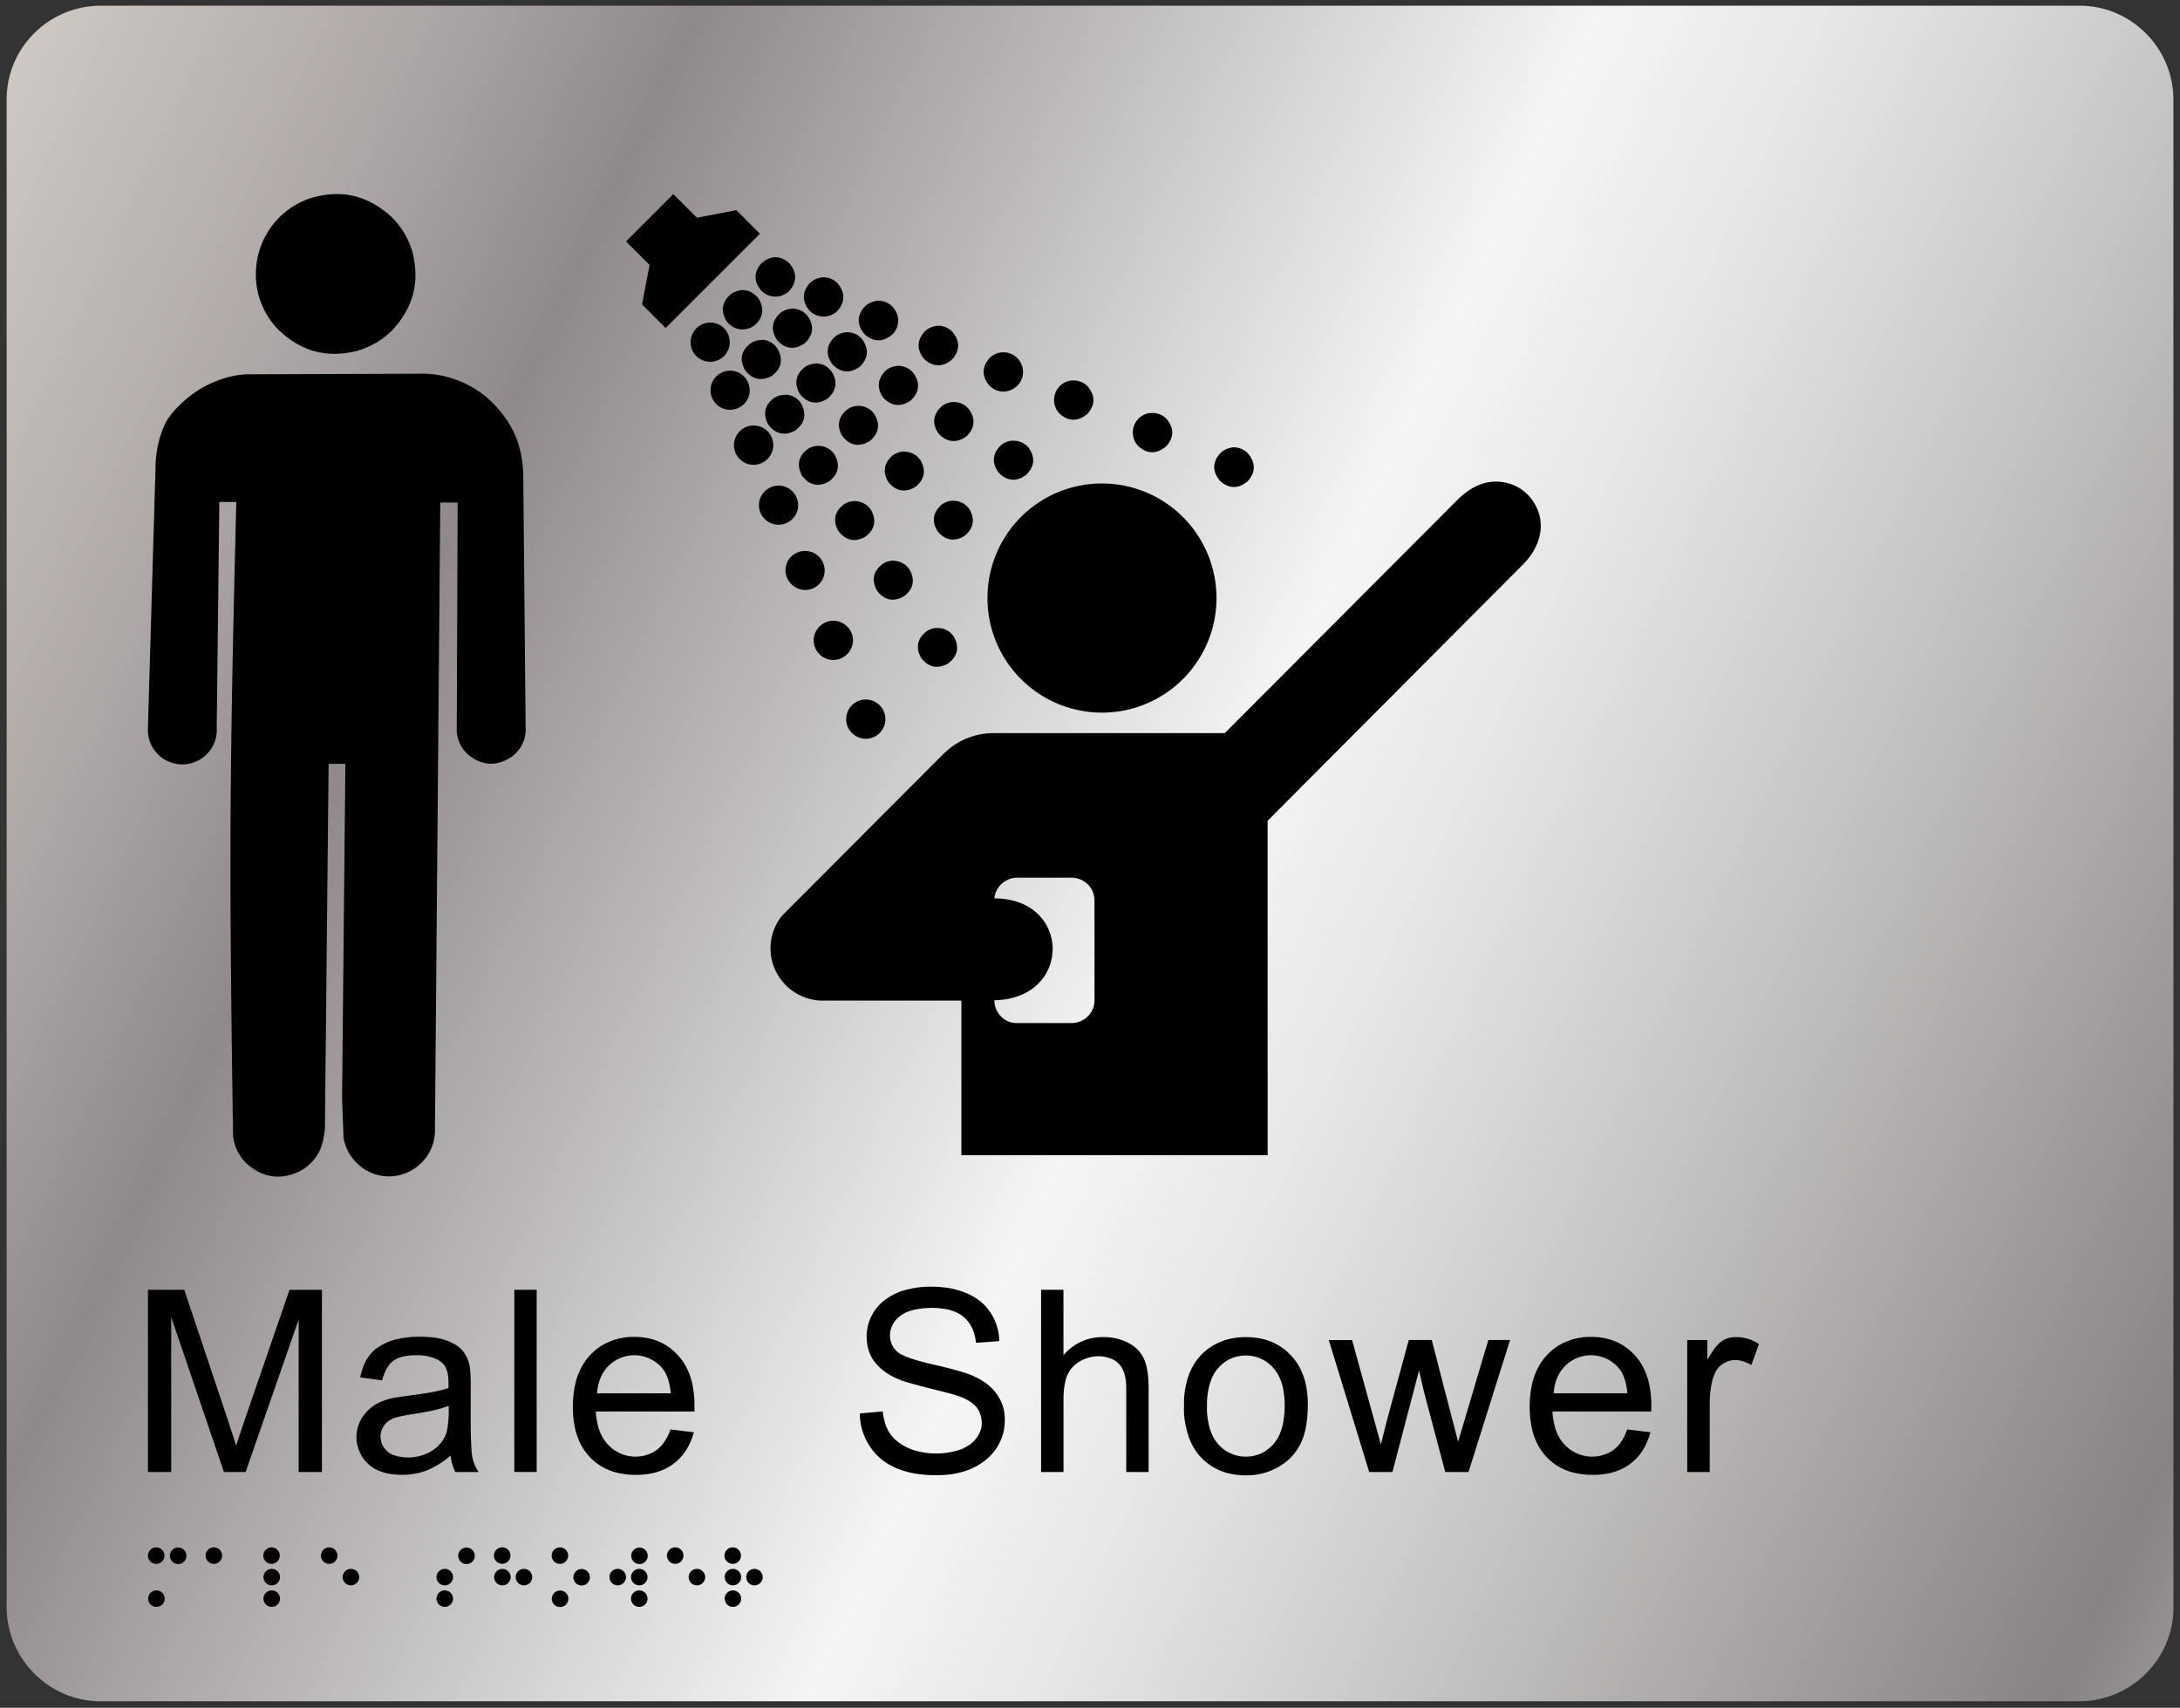
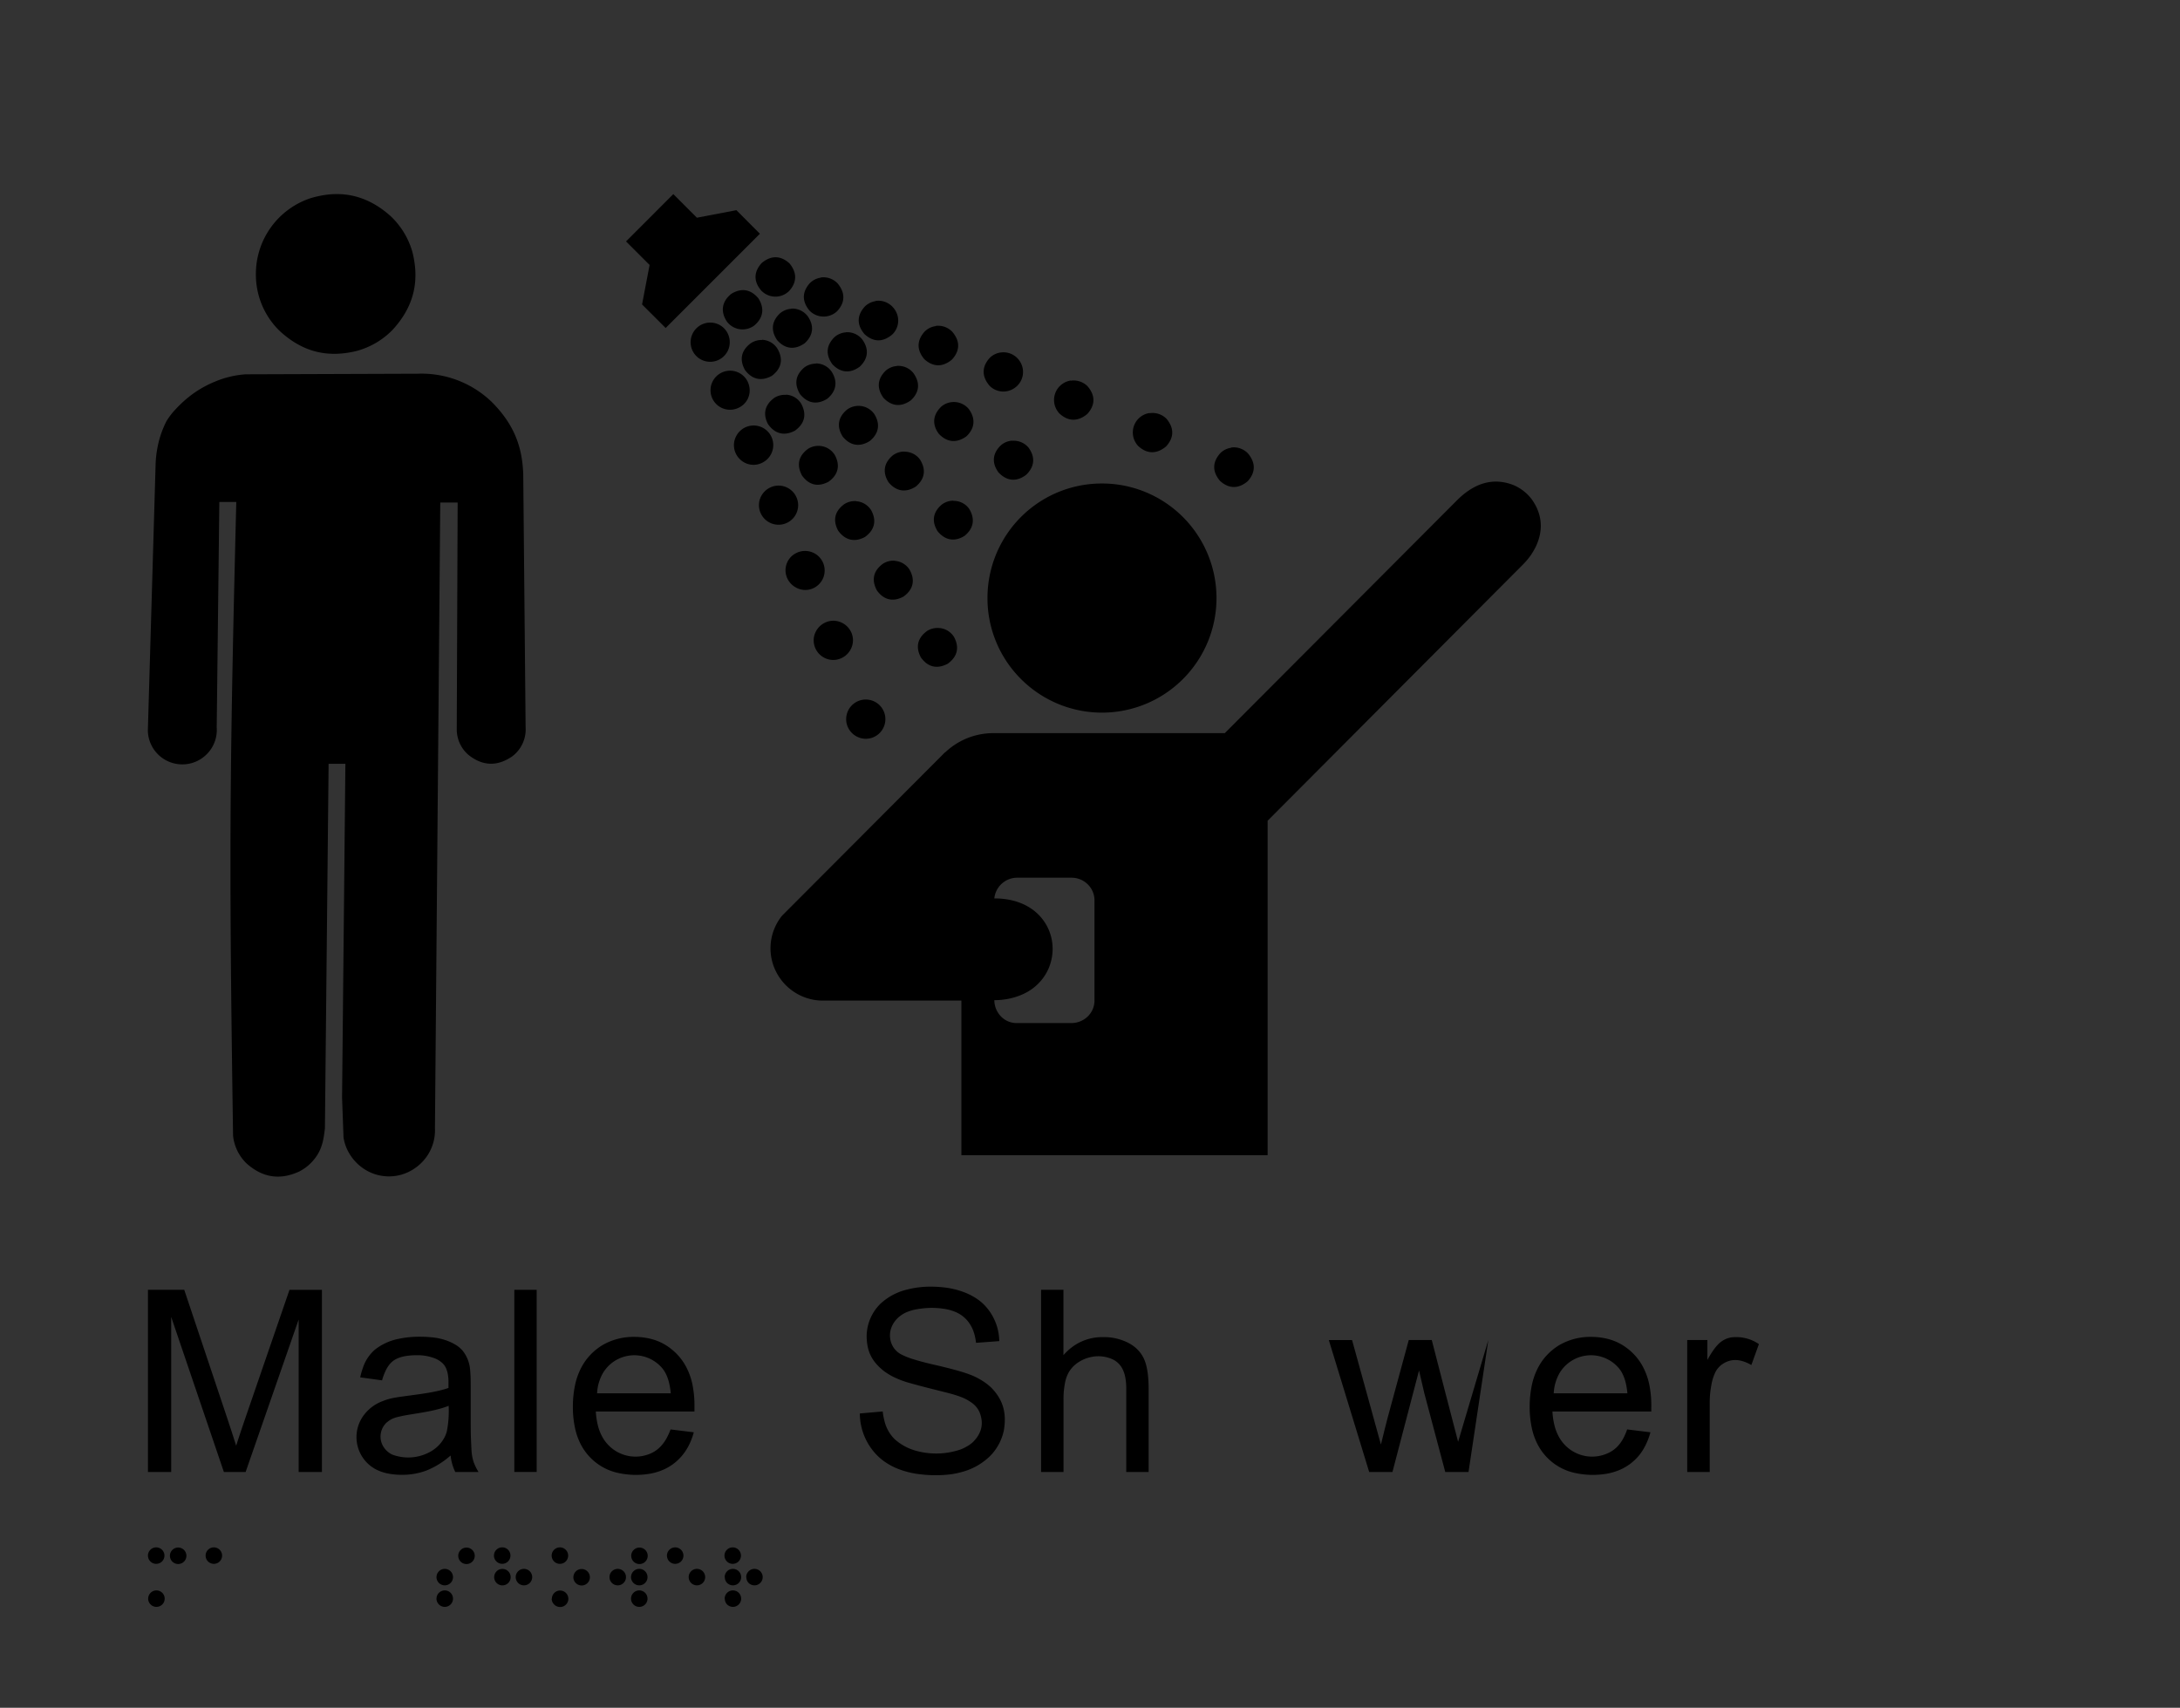
<svg xmlns="http://www.w3.org/2000/svg" id="Layer_1" data-name="Layer 1" viewBox="0 0 655.98 513.96">
  <rect x="0" y="0" width="655.98" height="513.96" fill="#333333" stroke="none" />
  <defs>
    <linearGradient id="linear-gradient" x1="-88.5" y1="61.51" x2="766.5" y2="462.51" gradientUnits="userSpaceOnUse">
      <stop offset="0" stop-color="#e7e3de" />
      <stop offset="0" stop-color="#dfdad3" />
      <stop offset="0.06" stop-color="#d1cbc6" />
      <stop offset="0.19" stop-color="#aba4a4" />
      <stop offset="0.26" stop-color="#90898c" />
      <stop offset="0.52" stop-color="#f5f5f5" />
      <stop offset="0.59" stop-color="#e7e6e6" />
      <stop offset="0.71" stop-color="#c2bfbf" />
      <stop offset="0.88" stop-color="#888282" />
      <stop offset="1" stop-color="#ccc" />
      <stop offset="1" stop-color="#999" />
    </linearGradient>
  </defs>
  <title>male-shower-aluminium</title>
-   <path d="M2,30A28,28,0,0,1,8.91,11.49,28.3,28.3,0,0,1,30.3,1.72H625.67A27.94,27.94,0,0,1,644.2,8.64,28.3,28.3,0,0,1,654,30V483.66a27.94,27.94,0,0,1-6.91,18.53A28.3,28.3,0,0,1,625.67,512H30.3A27.94,27.94,0,0,1,11.77,505,28.3,28.3,0,0,1,2,483.66V30" fill-rule="evenodd" fill="url(#linear-gradient)" />
  <path d="M77,82.38A23.62,23.62,0,0,0,84,99.45c7.53,7.06,15.38,8.12,23.32,6.17a23.74,23.74,0,0,0,10.78-6.32c7-7.58,8-15.49,6-23.45A23.72,23.72,0,0,0,117.5,65c-7.74-6.88-15.81-7.81-24-5.37A24,24,0,0,0,77,82.38m48.75,30.09-51.89.18a29.08,29.08,0,0,0-9.21,2.22A31.91,31.91,0,0,0,60.37,117a30.79,30.79,0,0,0-3.89,2.73A36.41,36.41,0,0,0,53,123a21.37,21.37,0,0,0-2.89,3.72,29.32,29.32,0,0,0-2.84,8.63,30.51,30.51,0,0,0-.45,4.52l-2.33,80a10.37,10.37,0,0,0,15.63,8.74,10.65,10.65,0,0,0,3.17-2.89,10.3,10.3,0,0,0,1.92-6.8L66,151.07l5.1,0c-.78,31.78-1.56,63.56-1.72,95.35s.29,63.57.75,95.36a13.54,13.54,0,0,0,4.14,8.43c5.11,4.51,10.41,4.84,15.8,2.34a13.79,13.79,0,0,0,4.82-4.1c2.16-2.88,2.51-5.85,2.88-8.83l1.11-109.75,5.05,0-1,100.45.44,12a13.37,13.37,0,0,0,1.9,5.08,14.21,14.21,0,0,0,3.71,4,13.62,13.62,0,0,0,15.43.47,14.21,14.21,0,0,0,3.94-3.73,13.76,13.76,0,0,0,2.53-8.57l1.6-188.32h5.23l-.27,68.28a10.15,10.15,0,0,0,3.48,7.62c4.17,3.35,8.62,3.66,13.24.46a10.16,10.16,0,0,0,4-8.8l-.71-76.08c-.27-7.1-2-14.32-9.53-21.81A30.43,30.43,0,0,0,125.72,112.47Z" fill-rule="evenodd" />
  <path d="M284.4,226.44a21.37,21.37,0,0,1,4.37-3.2,21,21,0,0,1,10.13-2.6l69.65,0,70.07-70.27c5.3-5.19,10.81-6.6,16.54-4.49a13.35,13.35,0,0,1,3.14,1.77,13.58,13.58,0,0,1,2.59,2.58c3.73,5.15,3.63,11-.1,16.63a22,22,0,0,1-2.58,3.1L381.44,247l0,100.65H289.29V301.13H247.62a15.58,15.58,0,0,1-4.77-.74,15.75,15.75,0,0,1-8-5.79,15.61,15.61,0,0,1,.46-19l49.06-49.2M193.2,91.62l7.1,7.09,28.36-28.36-7.07-7.1L209.7,65.52l-7.1-7.1L188.38,72.66l7.09,7.08Zm30.24,7.51a5.89,5.89,0,0,0,3.44-1.1c2.82-2.32,3.23-5.21,1.33-8.24C225.9,87,223,86.58,220,88.47c-2.8,2.31-3.23,5.23-1.33,8.22A5.83,5.83,0,0,0,223.44,99.13Zm-3.91,4.7a6,6,0,0,0-.62-3.61,5.83,5.83,0,0,0-2.64-2.56,5.91,5.91,0,0,0-7.78,8.08,5.88,5.88,0,0,0,7.92,2.48,5.91,5.91,0,0,0,2.59-2.65A5.77,5.77,0,0,0,219.53,103.83Zm35.15,111.76a5.82,5.82,0,0,0,.6,3.55,5.94,5.94,0,0,0,2.67,2.59,5.84,5.84,0,0,0,5.28-.05,5.91,5.91,0,0,0,2.59-2.66,5.9,5.9,0,1,0-11.14-3.43Zm-9.78-23.72a5.92,5.92,0,0,0,3.29,6.16,5.78,5.78,0,0,0,5.26-.09,6,6,0,0,0,2.6-2.66A5.75,5.75,0,0,0,256,190a5.94,5.94,0,0,0-2.66-2.58,5.79,5.79,0,0,0-5.31.08,5.93,5.93,0,0,0-2.58,2.66A5.83,5.83,0,0,0,244.9,191.87Zm-8.47-21.09a5.79,5.79,0,0,0,.6,3.53,6,6,0,0,0,2.66,2.6,5.77,5.77,0,0,0,5.28,0,6,6,0,0,0,2.59-2.65,5.89,5.89,0,0,0-8-7.8A5.75,5.75,0,0,0,236.43,170.78Zm-8-19.57a5.9,5.9,0,0,0,11.15,3.39,5.84,5.84,0,0,0-.09-5.3,5.91,5.91,0,0,0-2.65-2.57,5.82,5.82,0,0,0-5.3.1,5.92,5.92,0,0,0-2.58,2.66A5.82,5.82,0,0,0,228.42,151.21Zm-7.52-18.07a5.81,5.81,0,0,0,.6,3.54,6,6,0,0,0,2.65,2.6,5.77,5.77,0,0,0,5.3-.07,5.9,5.9,0,1,0-8-7.81A6,6,0,0,0,220.9,133.14Zm-7.05-16.51a5.87,5.87,0,0,0,8.57,6,5.72,5.72,0,0,0,3.06-6.17,6,6,0,0,0-.59-1.77,5.89,5.89,0,0,0-10.5.18A5.9,5.9,0,0,0,213.85,116.63Zm20.31-27.42a5.87,5.87,0,0,0,3.27-1.62c2.19-2.4,2.62-5.27.14-8.3-2.39-2.21-5.3-2.7-8.37-.14-2.19,2.38-2.71,5.28-.14,8.3A5.94,5.94,0,0,0,234.16,89.22ZM282.53,189a5.9,5.9,0,0,0-3.52.86c-3.11,2.23-3.47,5.11-1.9,8,2.25,3.13,5.09,3.46,8.05,1.9,3.11-2.22,3.51-5.13,1.91-8.07A5.72,5.72,0,0,0,282.53,189Zm63.4-64.7a5.89,5.89,0,0,0-3.27,1.61,5.93,5.93,0,0,0-.14,8.34c2.4,2.21,5.29,2.66,8.36.11,2.2-2.4,2.69-5.26.14-8.31A5.88,5.88,0,0,0,345.93,124.35Zm-76.68,44.44a5.94,5.94,0,0,0-3.53.89c-3.11,2.26-3.44,5.09-1.86,8.05,2.24,3.11,5.11,3.43,8,1.87,3.12-2.24,3.47-5.1,1.9-8A5.74,5.74,0,0,0,269.25,168.79Zm17.64-18.06a5.82,5.82,0,0,0-3.42,1.11c-2.79,2.3-3.19,5.16-1.32,8.11,2.28,2.78,5.17,3.21,8.12,1.35,2.77-2.28,3.2-5.18,1.31-8.19A5.71,5.71,0,0,0,286.89,150.73Zm17.65-18.07a5.85,5.85,0,0,0-3.34,1.38c-2.48,2.36-2.91,5.22-.73,8.2,2.35,2.49,5.25,3,8.27.74,2.47-2.35,2.95-5.24.72-8.26A5.79,5.79,0,0,0,304.54,132.66Zm17.67-18.09a5.92,5.92,0,0,0-3.41,9.93c2.38,2.2,5.29,2.7,8.36.15,2.19-2.38,2.71-5.28.13-8.32A5.91,5.91,0,0,0,322.2,114.57Zm-64.6,36.29a5.9,5.9,0,0,0-3.51.88c-3.11,2.24-3.46,5.08-1.9,8,2.2,3.07,5.15,3.51,8.08,1.91,3.09-2.23,3.45-5.11,1.89-8A5.75,5.75,0,0,0,257.61,150.85Zm14.51-14.91a5.83,5.83,0,0,0-3.43,1.11c-2.76,2.28-3.19,5.18-1.31,8.14,2.29,2.76,5.18,3.19,8.16,1.31,2.79-2.3,3.17-5.15,1.31-8.14A5.74,5.74,0,0,0,272.11,135.94ZM286.61,121a5.76,5.76,0,0,0-3.32,1.33c-2.47,2.32-3,5.26-.78,8.24,2.34,2.48,5.24,2.94,8.26.77,2.48-2.31,2.93-5.25.75-8.24A5.85,5.85,0,0,0,286.61,121Zm14.5-14.92a5.86,5.86,0,0,0-3.26,1.59c-2.19,2.39-2.7,5.29-.14,8.36a5.8,5.8,0,0,0,6.83,1.18,5.9,5.9,0,0,0,1.53-1.08,5.82,5.82,0,0,0,1.16-6.78,5.92,5.92,0,0,0-1.06-1.52A5.84,5.84,0,0,0,301.11,106.09ZM246.69,134.2a5.85,5.85,0,0,0-3.5.85c-3.11,2.25-3.44,5.08-1.86,8.06,2.25,3.11,5.08,3.42,8,1.86,3.09-2.23,3.44-5.09,1.89-8A5.77,5.77,0,0,0,246.69,134.2Zm11.63-12.05a5.81,5.81,0,0,0-3.42,1.11c-2.78,2.29-3.19,5.18-1.32,8.14,2.29,2.79,5.18,3.2,8.15,1.32,2.79-2.3,3.2-5.17,1.33-8.14A5.78,5.78,0,0,0,258.32,122.15Zm11.59-12a5.8,5.8,0,0,0-3.33,1.35c-2.47,2.34-2.92,5.23-.73,8.24,2.36,2.49,5.21,2.91,8.25.73,2.51-2.36,2.92-5.21.7-8.25A5.78,5.78,0,0,0,269.91,110.12Zm11.61-12a5.82,5.82,0,0,0-3.24,1.59c-2.19,2.39-2.7,5.28-.17,8.33,2.38,2.2,5.29,2.69,8.34.15,2.2-2.4,2.71-5.28.13-8.34A5.86,5.86,0,0,0,281.52,98.09Zm-45,20.7a5.73,5.73,0,0,0-3.46.84c-3.09,2.21-3.5,5.11-1.93,8,2.23,3.11,5.13,3.49,8.07,1.92,3.13-2.25,3.5-5.11,1.9-8.09A5.67,5.67,0,0,0,236.52,118.78Zm9-9.41a5.84,5.84,0,0,0-3.43,1.1c-2.79,2.29-3.18,5.16-1.3,8.15,2.29,2.78,5.17,3.18,8.13,1.32,2.77-2.28,3.21-5.18,1.33-8.15A5.75,5.75,0,0,0,245.52,109.37Zm9-9.41a5.81,5.81,0,0,0-3.32,1.34c-2.47,2.35-2.93,5.23-.73,8.25,2.34,2.49,5.23,2.93,8.23.74,2.48-2.35,2.93-5.25.71-8.27A5.77,5.77,0,0,0,254.49,100Zm9-9.41a5.9,5.9,0,0,0-3.26,1.6c-2.21,2.41-2.71,5.27-.12,8.34,2.43,2.22,5.25,2.69,8.33.13a5.79,5.79,0,0,0,1.19-6.8,5.91,5.91,0,0,0-1.06-1.52A5.85,5.85,0,0,0,263.48,90.56Zm-34.16,11.7a5.89,5.89,0,0,0-3.48,1c-3,2.27-3.36,5.1-1.69,8.06,2.25,3,5.13,3.36,8.08,1.72,3-2.26,3.41-5.14,1.69-8.12A5.71,5.71,0,0,0,229.32,102.26Zm8.81-9.39a5.84,5.84,0,0,0-3.36,1.28c-2.58,2.34-3,5.19-.92,8.21,2.35,2.6,5.2,3,8.23.9,2.55-2.32,3-5.21.9-8.19A5.85,5.85,0,0,0,238.13,92.87Zm8.8-9.36a5.81,5.81,0,0,0-3.25,1.61c-2.18,2.41-2.65,5.26-.12,8.31a5.91,5.91,0,0,0,8.34.12c2.19-2.38,2.62-5.26.14-8.28A5.89,5.89,0,0,0,246.93,83.51Zm123.51,51.18a5.81,5.81,0,0,0-3.24,1.59c-2.2,2.4-2.73,5.3-.13,8.38,2.4,2.19,5.26,2.66,8.31.13,2.2-2.4,2.67-5.28.15-8.34A5.86,5.86,0,0,0,370.44,134.69ZM331.6,145.51A34.35,34.35,0,0,0,311.43,152a34.47,34.47,0,0,0-14.29,28,34.36,34.36,0,0,0,6.51,20.17,34.83,34.83,0,0,0,7.79,7.78,34.42,34.42,0,0,0,40.31,0,34.49,34.49,0,0,0,0-55.93,34.34,34.34,0,0,0-20.16-6.51ZM299.21,301a6.94,6.94,0,0,0,1.33,4.1,6.55,6.55,0,0,0,5.56,2.79c5.43,0,10.86,0,16.29,0a7,7,0,0,0,4.09-1.3,6.68,6.68,0,0,0,2.86-5.5V271a6.69,6.69,0,0,0-1.29-4,6.92,6.92,0,0,0-5.66-2.85H306.08a6.81,6.81,0,0,0-3.76,1.12,6.92,6.92,0,0,0-3.12,5.11,23.43,23.43,0,0,1,4.41.39,19,19,0,0,1,3.91,1.17,16,16,0,0,1,3.33,1.9,14.58,14.58,0,0,1,5.75,13.76,14.9,14.9,0,0,1-1.06,3.84,14.64,14.64,0,0,1-2,3.33,14.84,14.84,0,0,1-2.72,2.65,16.12,16.12,0,0,1-3.34,1.93A21,21,0,0,1,299.21,301Z" />
  <path d="M44.52,443V388.17H55.44l13,38.82c.45,1.34.88,2.68,1.24,3.77s.62,1.93.84,2.61.38,1.21.54,1.73c.18-.59.37-1.18.62-1.93s.55-1.67.94-2.84.87-2.6,1.36-4l13.13-38.15h9.76V443h-7V397.11L73.91,443H67.37L51.51,396.32V443h-7" fill-rule="evenodd" />
  <path d="M135.05,423.06a23.56,23.56,0,0,1-2.41.82c-.94.27-2.09.56-3.55.85s-3.25.58-4.66.81-2.44.4-3.25.56c-2.3.53-3.27.65-5,2.17a5.79,5.79,0,0,0-.72,7.25,6.43,6.43,0,0,0,1.12,1.29,6.06,6.06,0,0,0,1.43.94,13.67,13.67,0,0,0,11.47-.84,12,12,0,0,0,1.85-1.29,10.37,10.37,0,0,0,2.54-3.27,7.93,7.93,0,0,0,.59-1.6,31.56,31.56,0,0,0,.54-7.69m.56,15a25.36,25.36,0,0,1-7.21,4.49,20.75,20.75,0,0,1-7.41,1.3,21.42,21.42,0,0,1-4.29-.41,13.45,13.45,0,0,1-3.31-1.12,10.72,10.72,0,0,1-2.48-1.69,11,11,0,0,1-1.18-15,12.5,12.5,0,0,1,5.57-4,16.83,16.83,0,0,1,3-.89c.51-.1,1.13-.21,1.93-.33s1.78-.25,3.28-.45,3.5-.47,5.12-.74,2.86-.53,3.86-.78,1.76-.47,2.51-.73c0-.55,0-.92,0-1.52a14.18,14.18,0,0,0-.16-2.41,8.08,8.08,0,0,0-.42-1.63,4.88,4.88,0,0,0-1.33-2,7.54,7.54,0,0,0-1.8-1.18,14.06,14.06,0,0,0-5.84-1.11,20,20,0,0,0-3.22.23,10.84,10.84,0,0,0-2.27.6,6.19,6.19,0,0,0-2.8,2.07,9.31,9.31,0,0,0-1.14,1.91,16.74,16.74,0,0,0-1,2.75l-6.58-.9a21.86,21.86,0,0,1,.78-2.78,12.33,12.33,0,0,1,3.66-5.57,16.68,16.68,0,0,1,7.05-3.23,29.94,29.94,0,0,1,6.43-.65c1.19,0,2.38.06,3.43.16a18.56,18.56,0,0,1,4.87,1.06,16.5,16.5,0,0,1,2,.93,8.73,8.73,0,0,1,2.61,2.07,10.49,10.49,0,0,1,2.09,4.57c.06.32.11.64.15,1.11s.09,1.07.13,1.94.05,2,.05,3.16v9c0,2.5,0,5,.08,6.76s.11,2.8.17,3.53a14,14,0,0,0,.56,3.21A15.19,15.19,0,0,0,144,443h-7A14.18,14.18,0,0,1,135.61,438.1Z" fill-rule="evenodd" />
  <rect x="154.76" y="388.17" width="6.73" height="54.82" />
  <path d="M179.66,419.32h22.18a21.48,21.48,0,0,0-.55-3.33,12.46,12.46,0,0,0-.88-2.45,8.43,8.43,0,0,0-1.11-1.74,11,11,0,0,0-16.13-.79,11,11,0,0,0-1.74,2.21,13.48,13.48,0,0,0-1.76,6.09m22.1,10.88,7,.86a20.42,20.42,0,0,1-1.46,3.86,16.22,16.22,0,0,1-2.05,3.14,15.66,15.66,0,0,1-2.58,2.46,15.25,15.25,0,0,1-3.08,1.8,17.75,17.75,0,0,1-3.76,1.16,25,25,0,0,1-10.13-.25,16.56,16.56,0,0,1-10.92-8.49,19.5,19.5,0,0,1-1.77-5,30.29,30.29,0,0,1-.64-6.35,32,32,0,0,1,.65-6.5,20.38,20.38,0,0,1,1.79-5.12,17.09,17.09,0,0,1,2.73-3.91,17.55,17.55,0,0,1,3.68-3,18.51,18.51,0,0,1,9.65-2.51,20.35,20.35,0,0,1,5.1.63,15.84,15.84,0,0,1,4.32,1.83,17.29,17.29,0,0,1,3.6,2.95,16.69,16.69,0,0,1,2.68,3.83,20.09,20.09,0,0,1,1.76,5,31.32,31.32,0,0,1,.63,6.81c0,.34,0,.88,0,1.41H179.29a22.18,22.18,0,0,0,.64,4.28,14.24,14.24,0,0,0,1.28,3.29,11.39,11.39,0,0,0,1.8,2.47,11.34,11.34,0,0,0,12.8,2.57,9.17,9.17,0,0,0,3.32-2.48,12.22,12.22,0,0,0,1.4-2A18.57,18.57,0,0,0,201.77,430.2Z" fill-rule="evenodd" />
  <path d="M258.77,425.38l6.84-.6a20.11,20.11,0,0,0,.5,2.72,11.45,11.45,0,0,0,3.07,5.59,15.8,15.8,0,0,0,6.72,3.59,22.65,22.65,0,0,0,13.26-.5,14.46,14.46,0,0,0,2-1,9.61,9.61,0,0,0,1.56-1.14c2.84-2.79,3.33-5.85,2-9.12a7,7,0,0,0-1.91-2.45,13.69,13.69,0,0,0-3.85-2.12c-.39-.15-.79-.29-1.43-.49s-1.52-.46-3-.83-3.41-.86-5.34-1.35-3.81-1-5.28-1.41a27.16,27.16,0,0,1-5.5-2.11,21.4,21.4,0,0,1-2.34-1.47c-4.44-3.44-5.19-6.92-5.29-10.4a13.83,13.83,0,0,1,4.11-9.88,17.76,17.76,0,0,1,8.17-4.34,27.92,27.92,0,0,1,7.09-.85,34.69,34.69,0,0,1,4,.24,24.34,24.34,0,0,1,6.71,1.74,19.09,19.09,0,0,1,2.9,1.55,14.76,14.76,0,0,1,2.38,1.93,16,16,0,0,1,4.55,10.93l-7,.52a15.18,15.18,0,0,0-.72-3.33,10.48,10.48,0,0,0-1.3-2.59,9.38,9.38,0,0,0-4-3.3,13.6,13.6,0,0,0-3.12-.94,24.51,24.51,0,0,0-4.24-.36A27.41,27.41,0,0,0,276,394a13.79,13.79,0,0,0-3.1.87,8.54,8.54,0,0,0-2.11,1.24,7.82,7.82,0,0,0-2.66,3.69,6.75,6.75,0,0,0,.64,5.58,6.88,6.88,0,0,0,1.13,1.34,6.34,6.34,0,0,0,1.5,1,21.39,21.39,0,0,0,3.27,1.29c1.62.52,3.91,1.14,6.21,1.66s4.48,1.06,6.19,1.52,2.89.83,3.8,1.14,1.54.56,2.15.83a22.21,22.21,0,0,1,3.06,1.7,15.94,15.94,0,0,1,2.32,1.88c3.85,4,4.4,8.12,3.69,12.63a15.43,15.43,0,0,1-4.09,7.75,19.12,19.12,0,0,1-8.5,4.86,25,25,0,0,1-3.51.73,37.61,37.61,0,0,1-8.88,0,26,26,0,0,1-7.51-1.91,20.06,20.06,0,0,1-3.11-1.7,16.81,16.81,0,0,1-2.63-2.18,18.08,18.08,0,0,1-5.13-12.49" fill-rule="evenodd" />
  <path d="M313.27,443V388.17H320v19.67a16.54,16.54,0,0,1,3.42-3,15.08,15.08,0,0,1,8.47-2.43,16.08,16.08,0,0,1,7.68,1.75,12.34,12.34,0,0,1,2,1.33,9.8,9.8,0,0,1,2.65,3.44,11.2,11.2,0,0,1,.71,2.06,20.54,20.54,0,0,1,.5,2.89,38.43,38.43,0,0,1,.2,4V443h-6.73V417.83a18,18,0,0,0-.3-3.35,9.4,9.4,0,0,0-.78-2.38,6.46,6.46,0,0,0-1.12-1.63,6.82,6.82,0,0,0-1.55-1.21,10.36,10.36,0,0,0-6.57-.91,11.1,11.1,0,0,0-3.68,1.38,10.25,10.25,0,0,0-1.61,1.18,8.59,8.59,0,0,0-2.14,3,10.49,10.49,0,0,0-.58,1.78,24.69,24.69,0,0,0-.55,5.57V443h-6.73" fill-rule="evenodd" />
-   <path d="M363.19,423.14a20.7,20.7,0,0,0,.44,5.05,15.55,15.55,0,0,0,1.18,3.73,11.16,11.16,0,0,0,1.73,2.67,11.8,11.8,0,0,0,2.39,2.08,11.22,11.22,0,0,0,9.11,1.26,9.86,9.86,0,0,0,2.78-1.27,11.9,11.9,0,0,0,2.39-2.09,11.07,11.07,0,0,0,1.73-2.68,15.81,15.81,0,0,0,1.18-3.79,29,29,0,0,0,.45-5.12,26.06,26.06,0,0,0-.44-4.92,15.12,15.12,0,0,0-1.18-3.65,11.34,11.34,0,0,0-1.75-2.67,12,12,0,0,0-2.4-2.09,11.14,11.14,0,0,0-9.07-1.26,9.91,9.91,0,0,0-2.79,1.26,11.77,11.77,0,0,0-2.38,2.07,11,11,0,0,0-1.73,2.66,15.44,15.44,0,0,0-1.18,3.72,20.7,20.7,0,0,0-.44,5.05m-6.92,0a24.23,24.23,0,0,1,.78-7.14,18.47,18.47,0,0,1,2.15-5.35,16.59,16.59,0,0,1,6.79-6.26,18,18,0,0,1,4.16-1.49,22.36,22.36,0,0,1,10,.12,16.57,16.57,0,0,1,4.45,1.81,17.59,17.59,0,0,1,3.7,2.92,16.94,16.94,0,0,1,2.77,3.81,19.1,19.1,0,0,1,1.8,4.9,28.06,28.06,0,0,1,.64,6.14,41.16,41.16,0,0,1-.31,5.17,24.69,24.69,0,0,1-.82,4,16.19,16.19,0,0,1-1.2,3,16.89,16.89,0,0,1-1.74,2.67,15.63,15.63,0,0,1-2.23,2.28,19,19,0,0,1-12.3,4.28,21.94,21.94,0,0,1-5.33-.63,16.74,16.74,0,0,1-4.48-1.82,17.06,17.06,0,0,1-3.65-2.89,16.25,16.25,0,0,1-2.71-3.79,19.81,19.81,0,0,1-1.79-5.07A23.39,23.39,0,0,1,356.27,423.14Z" fill-rule="evenodd" />
-   <path d="M412,443l-12.15-39.71h7q4.34,15.72,8.68,31.45l.1-.41.5-2c.33-1.33.86-3.57,1.46-5.79l6.32-23.26h6.92c2.64,10.21,5.25,20.42,7.93,30.63q4.57-15.31,9.09-30.63h6.54L441.89,443h-7l-6.32-23.78L427,412.44,419,443h-7" fill-rule="evenodd" />
+   <path d="M412,443l-12.15-39.71h7q4.34,15.72,8.68,31.45l.1-.41.5-2c.33-1.33.86-3.57,1.46-5.79l6.32-23.26h6.92c2.64,10.21,5.25,20.42,7.93,30.63q4.57-15.31,9.09-30.63L441.89,443h-7l-6.32-23.78L427,412.44,419,443h-7" fill-rule="evenodd" />
  <path d="M467.52,419.32H489.7a21.49,21.49,0,0,0-.55-3.33,12.53,12.53,0,0,0-.88-2.45,8.43,8.43,0,0,0-1.11-1.74,11,11,0,0,0-17.87,1.42,13.51,13.51,0,0,0-1.76,6.09m22.1,10.88,7,.86a20.28,20.28,0,0,1-1.46,3.86,16.26,16.26,0,0,1-2,3.14,15.7,15.7,0,0,1-2.58,2.46,15.25,15.25,0,0,1-3.08,1.8,17.75,17.75,0,0,1-3.76,1.16,25,25,0,0,1-10.13-.25,16.57,16.57,0,0,1-10.92-8.49,19.53,19.53,0,0,1-1.77-5,30.36,30.36,0,0,1-.64-6.35,32.1,32.1,0,0,1,.65-6.5,20.46,20.46,0,0,1,1.79-5.12,17.12,17.12,0,0,1,2.73-3.91,17.56,17.56,0,0,1,3.68-3,18.51,18.51,0,0,1,9.65-2.51,20.36,20.36,0,0,1,5.1.63,15.85,15.85,0,0,1,4.33,1.83,17.31,17.31,0,0,1,3.6,2.95,16.73,16.73,0,0,1,2.68,3.83,20.09,20.09,0,0,1,1.76,5,31.38,31.38,0,0,1,.63,6.81c0,.34,0,.88,0,1.41H467.14a22.27,22.27,0,0,0,.64,4.28,14.29,14.29,0,0,0,1.28,3.29,11.35,11.35,0,0,0,1.8,2.47,11.34,11.34,0,0,0,12.8,2.57A9.18,9.18,0,0,0,487,435a12.22,12.22,0,0,0,1.4-2A18.78,18.78,0,0,0,489.62,430.2Z" fill-rule="evenodd" />
  <path d="M507.7,443V403.28h6.06v6a32.16,32.16,0,0,1,1.73-2.83,14.54,14.54,0,0,1,1.41-1.76,7.25,7.25,0,0,1,3.93-2.18,12.06,12.06,0,0,1,8.44,2L527,410.8c-2.88-1.62-5.88-2.28-8.9-.13a6.7,6.7,0,0,0-1.88,2.19,14.22,14.22,0,0,0-1.24,3.89,28.16,28.16,0,0,0-.51,5.46V443H507.7" fill-rule="evenodd" />
  <path d="M44.52,468.17a2.46,2.46,0,0,1,.73-1.76,2.48,2.48,0,1,1,0,3.51,2.49,2.49,0,0,1-.73-1.76m6.61.06a2.46,2.46,0,0,1,.73-1.76,2.48,2.48,0,1,1,0,3.51A2.49,2.49,0,0,1,51.13,468.23Zm-6.54,12.9a2.47,2.47,0,0,1,.73-1.76,2.48,2.48,0,1,1,0,3.51A2.49,2.49,0,0,1,44.58,481.13Z" fill-rule="evenodd" />
  <path d="M61.87,468.17a2.47,2.47,0,0,1,.73-1.76,2.48,2.48,0,1,1,0,3.51,2.49,2.49,0,0,1-.73-1.76" fill-rule="evenodd" />
-   <path d="M79.22,468.17a2.47,2.47,0,0,1,.73-1.76,2.48,2.48,0,1,1,0,3.51,2.49,2.49,0,0,1-.73-1.76m.06,6.48a2.47,2.47,0,0,1,.73-1.76,2.48,2.48,0,1,1,0,3.51A2.49,2.49,0,0,1,79.29,474.65Zm0,6.48a2.47,2.47,0,0,1,.73-1.76,2.48,2.48,0,1,1,0,3.51A2.49,2.49,0,0,1,79.29,481.13Z" fill-rule="evenodd" />
-   <path d="M96.58,468.17a2.47,2.47,0,0,1,.73-1.76,2.48,2.48,0,1,1,0,3.51,2.49,2.49,0,0,1-.73-1.76m6.54,6.48a2.47,2.47,0,0,1,.73-1.76,2.48,2.48,0,1,1,0,3.51A2.49,2.49,0,0,1,103.12,474.65Z" fill-rule="evenodd" />
  <path d="M137.89,468.23a2.47,2.47,0,0,1,.73-1.76,2.48,2.48,0,1,1,0,3.51,2.49,2.49,0,0,1-.73-1.76m-6.54,6.42a2.47,2.47,0,0,1,.73-1.76,2.48,2.48,0,1,1,0,3.51A2.49,2.49,0,0,1,131.34,474.65Zm0,6.48a2.47,2.47,0,0,1,.73-1.76,2.48,2.48,0,1,1,0,3.51A2.49,2.49,0,0,1,131.34,481.13Z" fill-rule="evenodd" />
  <path d="M148.7,474.65a2.47,2.47,0,0,1,.73-1.76,2.48,2.48,0,1,1,0,3.51,2.49,2.49,0,0,1-.73-1.76m-.06-6.48a2.47,2.47,0,0,1,.73-1.76,2.48,2.48,0,1,1,0,3.51A2.49,2.49,0,0,1,148.63,468.17Zm6.54,6.48a2.47,2.47,0,0,1,.73-1.76,2.48,2.48,0,1,1,0,3.51A2.49,2.49,0,0,1,155.18,474.65Z" fill-rule="evenodd" />
  <path d="M166,468.17a2.47,2.47,0,0,1,.73-1.76,2.48,2.48,0,1,1,0,3.51,2.49,2.49,0,0,1-.73-1.76m.06,13a2.47,2.47,0,0,1,.73-1.76,2.48,2.48,0,1,1,0,3.51A2.49,2.49,0,0,1,166,481.13Zm6.48-6.48a2.47,2.47,0,0,1,.73-1.76,2.48,2.48,0,1,1,0,3.51A2.49,2.49,0,0,1,172.53,474.65Z" fill-rule="evenodd" />
  <path d="M189.94,468.23a2.47,2.47,0,0,1,.73-1.76,2.48,2.48,0,1,1,0,3.51,2.49,2.49,0,0,1-.73-1.76m-6.54,6.42a2.47,2.47,0,0,1,.73-1.76,2.48,2.48,0,1,1,0,3.51A2.49,2.49,0,0,1,183.4,474.65Zm6.48,6.48a2.47,2.47,0,0,1,.73-1.76,2.48,2.48,0,1,1,0,3.51A2.49,2.49,0,0,1,189.88,481.13Zm0-6.48a2.47,2.47,0,0,1,.73-1.76,2.48,2.48,0,1,1,0,3.51A2.49,2.49,0,0,1,189.88,474.65Z" fill-rule="evenodd" />
  <path d="M200.69,468.17a2.47,2.47,0,0,1,.73-1.76,2.48,2.48,0,1,1,0,3.51,2.49,2.49,0,0,1-.73-1.76m6.54,6.48a2.47,2.47,0,0,1,.73-1.76,2.48,2.48,0,1,1,0,3.51A2.49,2.49,0,0,1,207.23,474.65Z" fill-rule="evenodd" />
  <path d="M218,468.17a2.47,2.47,0,0,1,.73-1.76,2.48,2.48,0,1,1,0,3.51,2.49,2.49,0,0,1-.73-1.76m.06,6.48a2.47,2.47,0,0,1,.73-1.76,2.48,2.48,0,1,1,0,3.51A2.49,2.49,0,0,1,218.1,474.65Zm0,6.48a2.47,2.47,0,0,1,.73-1.76,2.48,2.48,0,1,1,0,3.51A2.49,2.49,0,0,1,218.1,481.13Zm6.48-6.48a2.47,2.47,0,0,1,.73-1.76,2.48,2.48,0,1,1,0,3.51A2.49,2.49,0,0,1,224.58,474.65Z" fill-rule="evenodd" />
</svg>